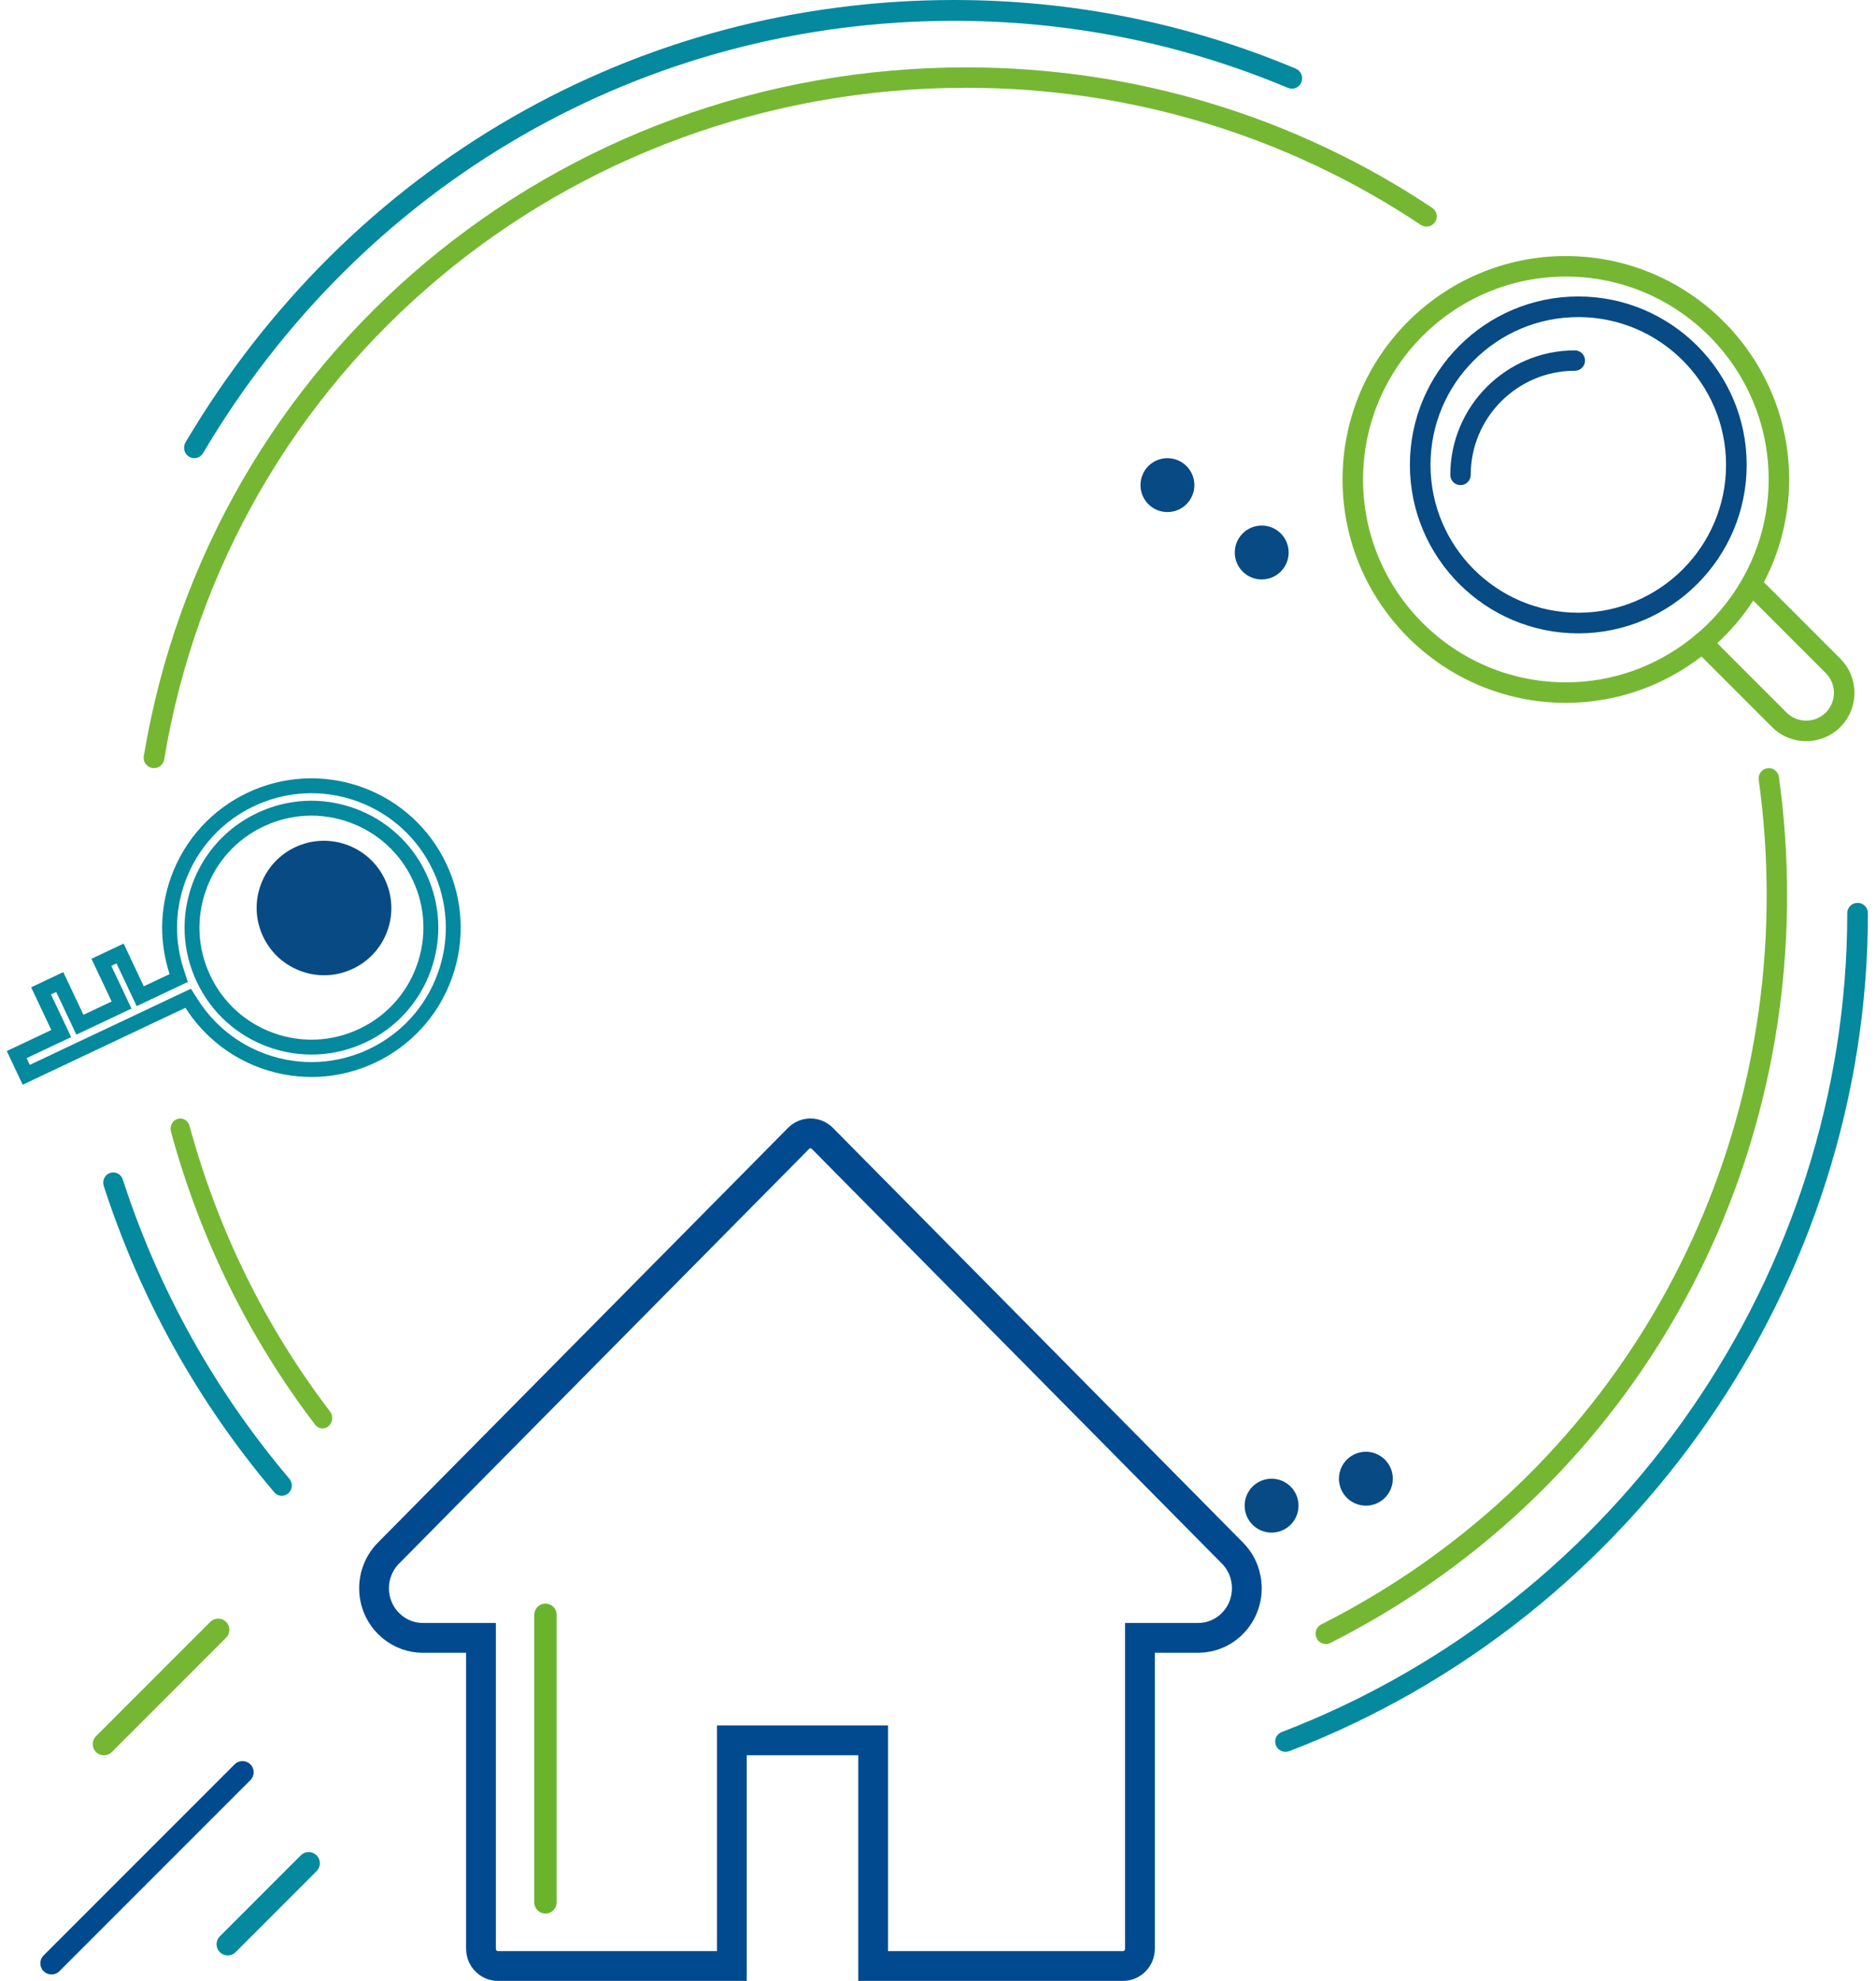
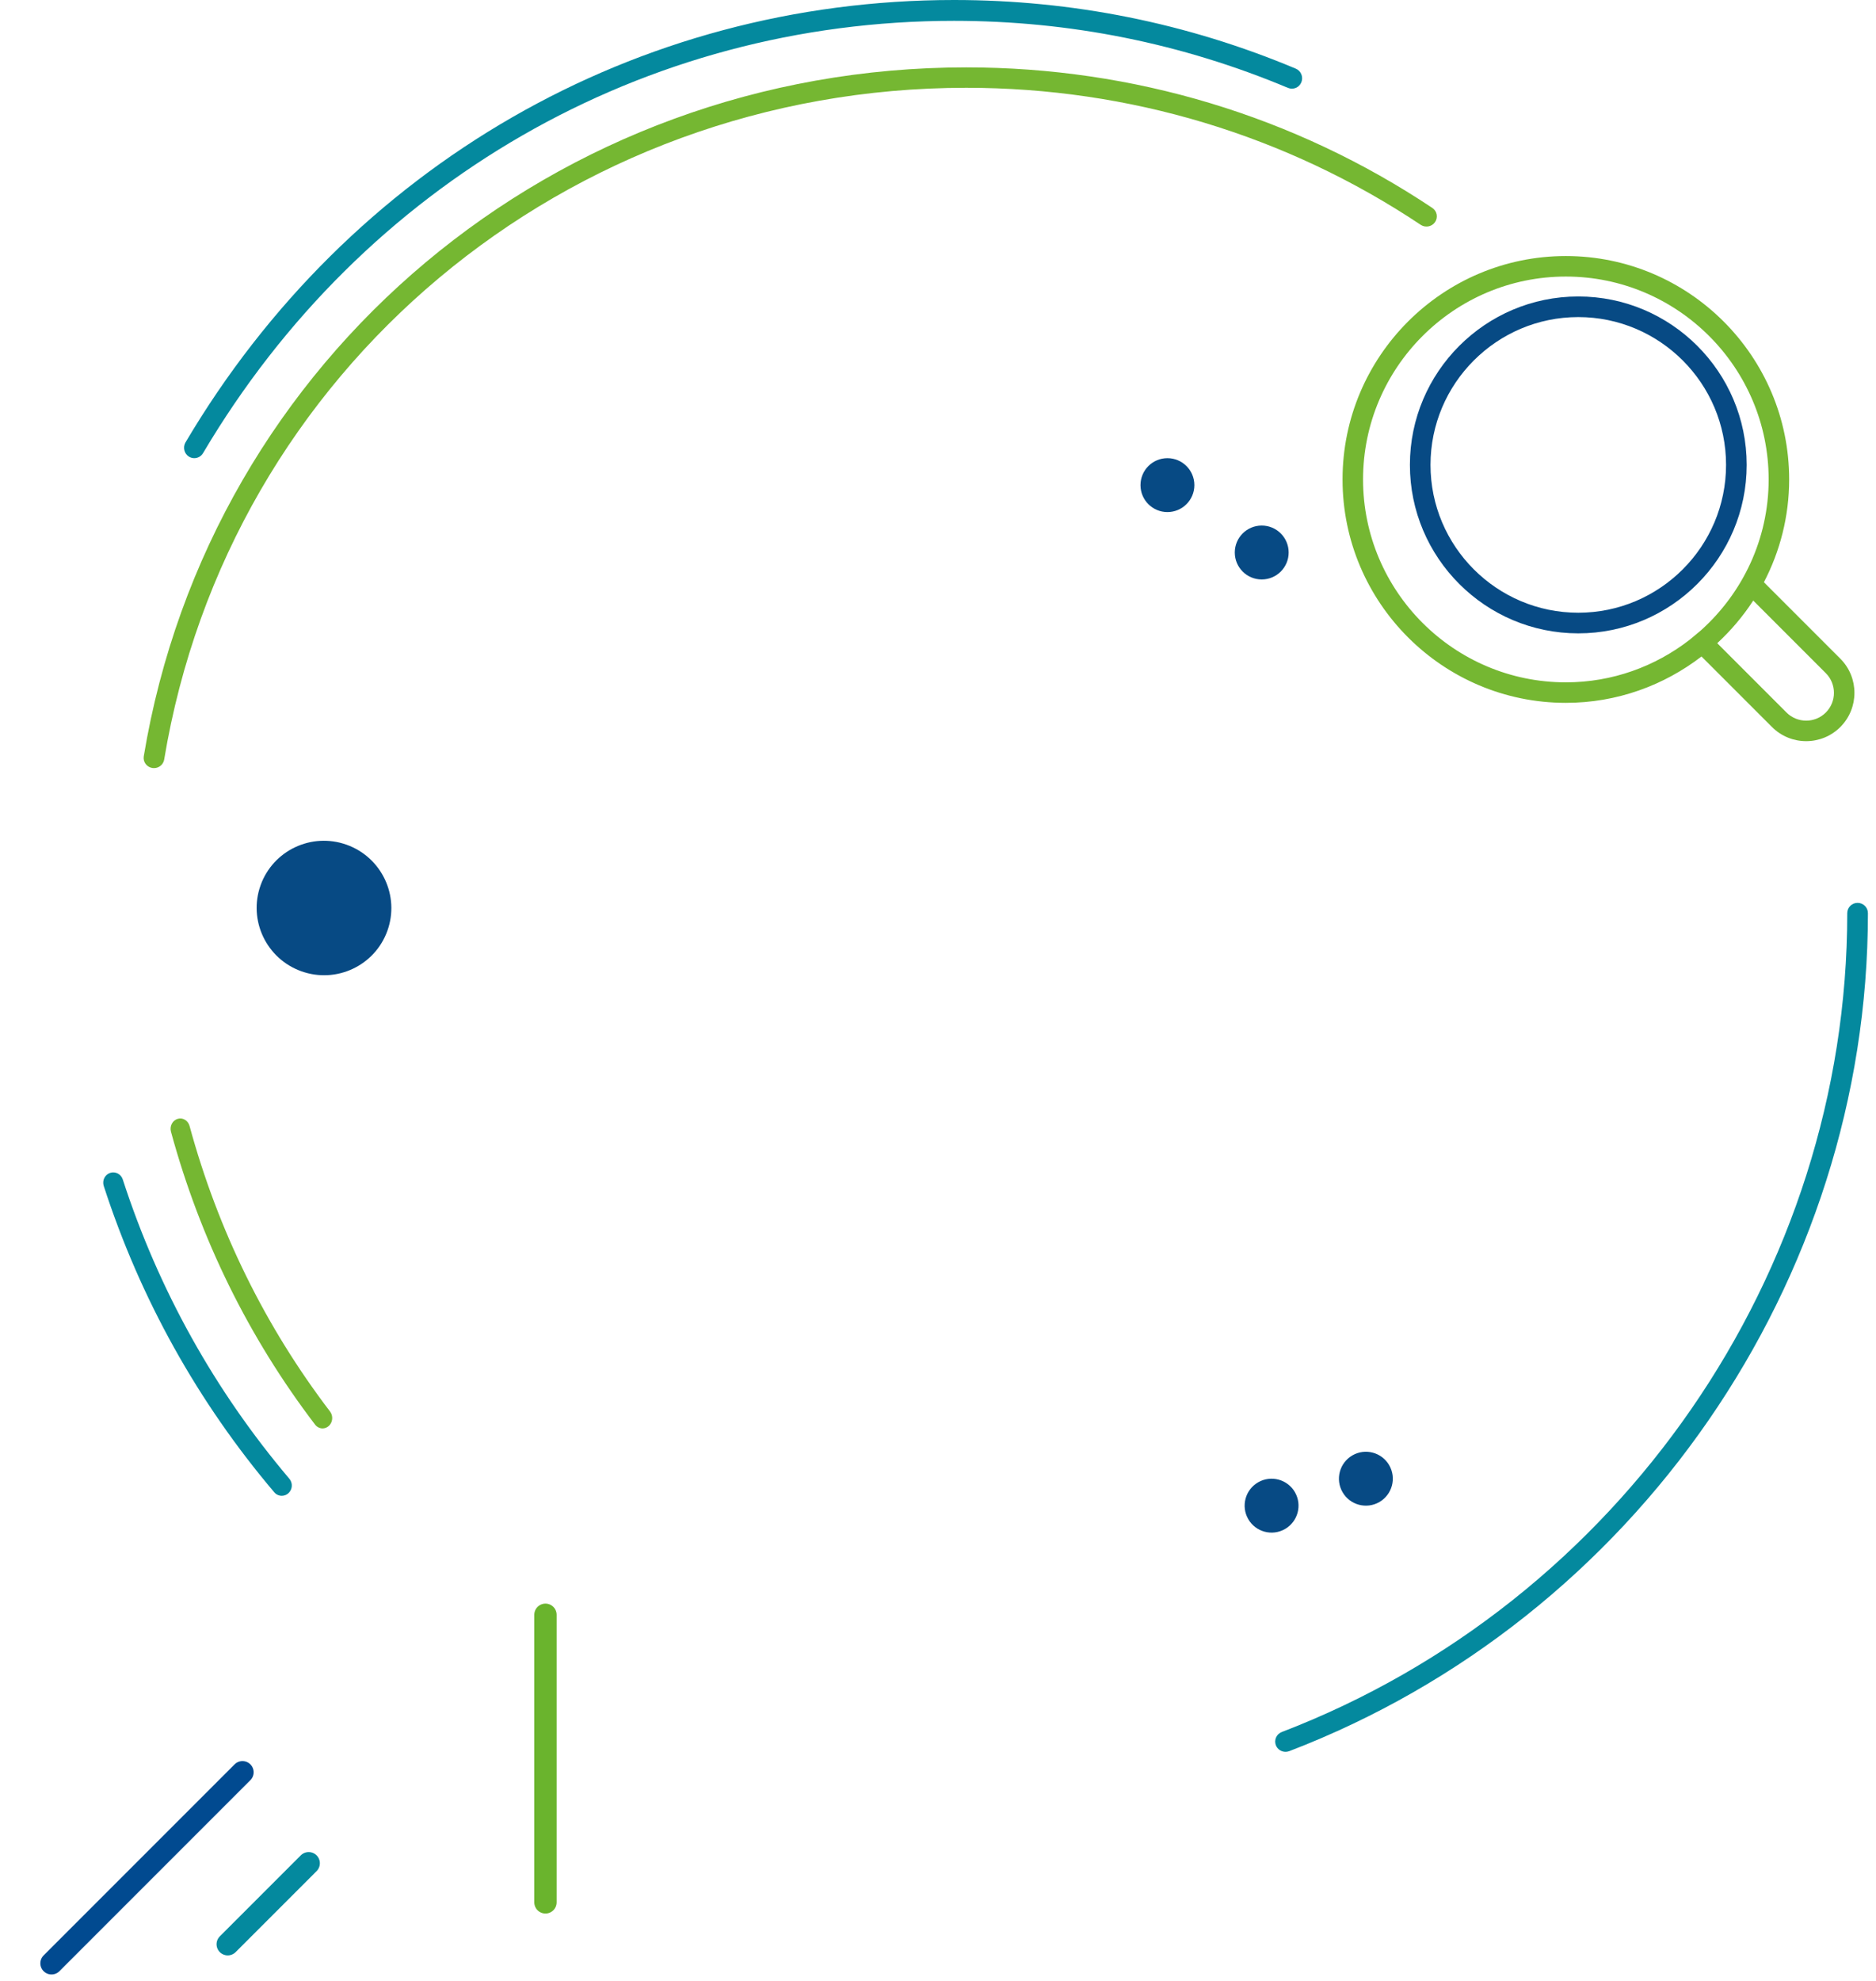
<svg xmlns="http://www.w3.org/2000/svg" width="126" height="133" viewBox="0 0 126 133" fill="none">
  <path fill-rule="evenodd" clip-rule="evenodd" d="M124.763 60.619C124.38 60.619 124.069 60.928 124.069 61.308C124.069 85.483 108.807 107.577 86.091 116.288C85.734 116.426 85.555 116.824 85.694 117.18C85.801 117.452 86.063 117.619 86.341 117.619C86.424 117.619 86.509 117.605 86.592 117.574C109.838 108.659 125.457 86.047 125.457 61.308C125.457 60.928 125.146 60.619 124.763 60.619Z" fill="#04899E" />
  <path fill-rule="evenodd" clip-rule="evenodd" d="M87.405 5.523C87.549 5.166 87.383 4.757 87.032 4.61C79.748 1.551 72.024 0 64.075 0C42.759 0 23.465 11.103 12.459 29.702C12.264 30.033 12.37 30.463 12.694 30.661C12.806 30.73 12.928 30.762 13.049 30.762C13.282 30.762 13.51 30.64 13.638 30.423C24.392 12.249 43.247 1.399 64.075 1.399C71.844 1.399 79.39 2.915 86.508 5.902C86.86 6.047 87.262 5.88 87.405 5.523Z" fill="#04899E" />
  <path fill-rule="evenodd" clip-rule="evenodd" d="M18.926 100.429C18.738 100.429 18.552 100.348 18.419 100.191C13.281 94.128 9.428 87.208 6.967 79.624C6.85 79.261 7.041 78.87 7.394 78.749C7.745 78.631 8.128 78.825 8.245 79.187C10.649 86.597 14.414 93.358 19.434 99.284C19.679 99.572 19.648 100.008 19.368 100.259C19.24 100.372 19.082 100.429 18.926 100.429Z" fill="#04899E" />
-   <path fill-rule="evenodd" clip-rule="evenodd" d="M118.705 51.579C118.331 51.634 118.069 51.985 118.123 52.365C118.477 54.907 118.658 57.506 118.658 60.094C118.658 80.991 107.195 99.755 88.741 109.063C88.403 109.234 88.265 109.651 88.433 109.996C88.552 110.241 88.795 110.381 89.047 110.381C89.15 110.381 89.254 110.359 89.351 110.309C108.274 100.763 120.028 81.522 120.028 60.094C120.028 57.442 119.843 54.775 119.479 52.17C119.425 51.789 119.083 51.521 118.705 51.579Z" fill="#75B732" />
  <path fill-rule="evenodd" clip-rule="evenodd" d="M122.63 47.839C121.904 48.566 120.721 48.568 119.989 47.839L115.337 43.186C116.255 42.334 117.071 41.377 117.754 40.322L122.63 45.198C123.357 45.925 123.357 47.112 122.63 47.839ZM113.481 42.957C111.18 44.739 108.301 45.813 105.169 45.813C97.658 45.813 91.548 39.702 91.548 32.192C91.548 24.68 97.658 18.568 105.169 18.568C112.678 18.568 118.79 24.68 118.79 32.192C118.79 36.211 117.029 39.819 114.25 42.315L113.481 42.957ZM123.604 44.224L118.472 39.092C119.549 37.023 120.167 34.679 120.167 32.192C120.167 23.92 113.439 17.191 105.169 17.191C96.898 17.191 90.171 23.92 90.171 32.192C90.171 40.462 96.898 47.19 105.169 47.19C108.597 47.19 111.753 46.021 114.28 44.077L119.016 48.813C119.648 49.445 120.478 49.762 121.309 49.762C122.141 49.762 122.971 49.445 123.604 48.813C124.868 47.548 124.868 45.489 123.604 44.224Z" fill="#75B732" />
  <path fill-rule="evenodd" clip-rule="evenodd" d="M12.731 75.596C12.629 75.228 12.271 75.015 11.925 75.124C11.58 75.23 11.383 75.617 11.483 75.984C13.449 83.191 16.705 89.805 21.161 95.648C21.29 95.817 21.477 95.905 21.665 95.905C21.809 95.905 21.956 95.853 22.075 95.748C22.353 95.505 22.393 95.067 22.169 94.772C17.822 89.073 14.646 82.623 12.731 75.596Z" fill="#75B732" />
  <path fill-rule="evenodd" clip-rule="evenodd" d="M96.385 14.91C96.6 14.596 96.517 14.17 96.199 13.959C86.941 7.786 76.117 4.524 64.898 4.524C37.335 4.524 14.103 23.976 9.656 50.777C9.594 51.15 9.851 51.502 10.228 51.563C10.267 51.569 10.305 51.571 10.344 51.571C10.677 51.571 10.971 51.333 11.027 50.997C15.362 24.862 38.018 5.894 64.898 5.894C75.839 5.894 86.395 9.075 95.421 15.095C95.738 15.306 96.169 15.225 96.385 14.91Z" fill="#75B732" />
  <path fill-rule="evenodd" clip-rule="evenodd" d="M106.004 41.139C100.532 41.139 96.079 36.688 96.079 31.214C96.079 25.741 100.532 21.289 106.004 21.289C111.476 21.289 115.929 25.741 115.929 31.214C115.929 36.688 111.476 41.139 106.004 41.139ZM106.004 19.905C99.768 19.905 94.695 24.978 94.695 31.214C94.695 37.451 99.768 42.524 106.004 42.524C112.241 42.524 117.314 37.451 117.314 31.214C117.314 24.978 112.241 19.905 106.004 19.905Z" fill="#074A84" />
-   <path fill-rule="evenodd" clip-rule="evenodd" d="M105.772 23.524C101.16 23.524 97.409 27.276 97.409 31.887C97.409 32.265 97.714 32.571 98.094 32.571C98.472 32.571 98.779 32.265 98.779 31.887C98.779 28.03 101.916 24.893 105.772 24.893C106.15 24.893 106.457 24.587 106.457 24.209C106.457 23.831 106.15 23.524 105.772 23.524Z" fill="#074A84" />
  <path fill-rule="evenodd" clip-rule="evenodd" d="M78.409 34.381C79.407 34.381 80.219 33.571 80.219 32.572C80.219 31.572 79.407 30.762 78.409 30.762C77.41 30.762 76.6 31.572 76.6 32.572C76.6 33.571 77.41 34.381 78.409 34.381Z" fill="#074A84" />
  <path fill-rule="evenodd" clip-rule="evenodd" d="M90.171 100.186C90.67 101.051 91.777 101.348 92.642 100.849C93.508 100.349 93.804 99.241 93.305 98.376C92.805 97.511 91.699 97.215 90.833 97.715C89.968 98.214 89.671 99.321 90.171 100.186Z" fill="#074A84" />
  <path fill-rule="evenodd" clip-rule="evenodd" d="M84.742 38.905C85.742 38.905 86.552 38.095 86.552 37.095C86.552 36.096 85.742 35.286 84.742 35.286C83.743 35.286 82.933 36.096 82.933 37.095C82.933 38.095 83.743 38.905 84.742 38.905Z" fill="#074A84" />
  <path fill-rule="evenodd" clip-rule="evenodd" d="M83.838 101.996C84.337 102.861 85.444 103.158 86.309 102.658C87.175 102.158 87.471 101.052 86.972 100.186C86.472 99.321 85.365 99.024 84.5 99.524C83.635 100.023 83.338 101.13 83.838 101.996Z" fill="#074A84" />
-   <path d="M11.604 65.854L12.003 65.666L11.866 65.247C11.23 63.305 11.209 61.145 11.952 59.071C13.726 54.119 19.177 51.543 24.129 53.317C29.081 55.091 31.657 60.543 29.883 65.495C28.109 70.447 22.657 73.023 17.705 71.249L17.705 71.249C15.712 70.537 14.013 69.181 12.876 67.395L12.639 67.024L12.24 67.212L1.762 72.163L1.122 70.807L3.661 69.607L4.113 69.394L3.899 68.942L2.758 66.527L4.013 65.934L5.154 68.349L5.367 68.801L5.819 68.587L7.713 67.693L8.165 67.479L7.951 67.027L6.81 64.612L8.065 64.02L9.205 66.435L9.419 66.887L9.871 66.673L11.604 65.854ZM18.213 69.831C20.228 70.553 22.408 70.448 24.342 69.532C26.278 68.619 27.744 67.002 28.465 64.987C29.187 62.973 29.082 60.793 28.166 58.859C27.254 56.922 25.636 55.457 23.621 54.735C21.607 54.013 19.427 54.118 17.492 55.035C15.556 55.947 14.091 57.564 13.369 59.579C12.648 61.594 12.752 63.773 13.669 65.707C14.581 67.644 16.198 69.109 18.213 69.831Z" stroke="#04899E" />
  <ellipse cx="21.761" cy="60.964" rx="4.524" ry="4.512" transform="rotate(19.71 21.761 60.964)" fill="#074A84" />
-   <path d="M75.424 132H58.644V117.847V116.847H57.644H50.155H49.155V117.847V132H33.445C32.824 132 32.305 131.491 32.305 130.835V110.967V109.967H31.305H28.403C26.606 109.967 25.123 108.484 25.123 106.638C25.123 105.751 25.474 104.901 26.091 104.276C26.091 104.276 26.091 104.276 26.092 104.276L53.634 76.433L53.635 76.432C53.741 76.324 53.866 76.24 54.003 76.182C54.14 76.125 54.286 76.095 54.434 76.095C54.582 76.095 54.728 76.125 54.865 76.182C55.002 76.24 55.127 76.324 55.233 76.432L55.234 76.433L82.777 104.276C82.777 104.276 82.777 104.276 82.777 104.276C84.063 105.578 84.063 107.692 82.782 108.994L82.78 108.995C82.167 109.621 81.335 109.967 80.465 109.967H77.563H76.563V110.967V130.835C76.563 131.491 76.044 132 75.424 132Z" stroke="#014A90" stroke-width="2" />
  <line x1="36.635" y1="108.417" x2="36.635" y2="127.726" stroke="#6AB42D" stroke-width="1.5" stroke-linecap="round" stroke-linejoin="round" />
  <path d="M3.46 131.817L16.286 118.991" stroke="#014A90" stroke-width="1.5" stroke-linecap="round" stroke-linejoin="round" />
-   <path d="M6.978 117.102L14.655 109.425" stroke="#75B732" stroke-width="1.5" stroke-linecap="round" stroke-linejoin="round" />
  <path d="M15.295 130.537L20.733 125.099" stroke="#04899E" stroke-width="1.5" stroke-linecap="round" stroke-linejoin="round" />
</svg>